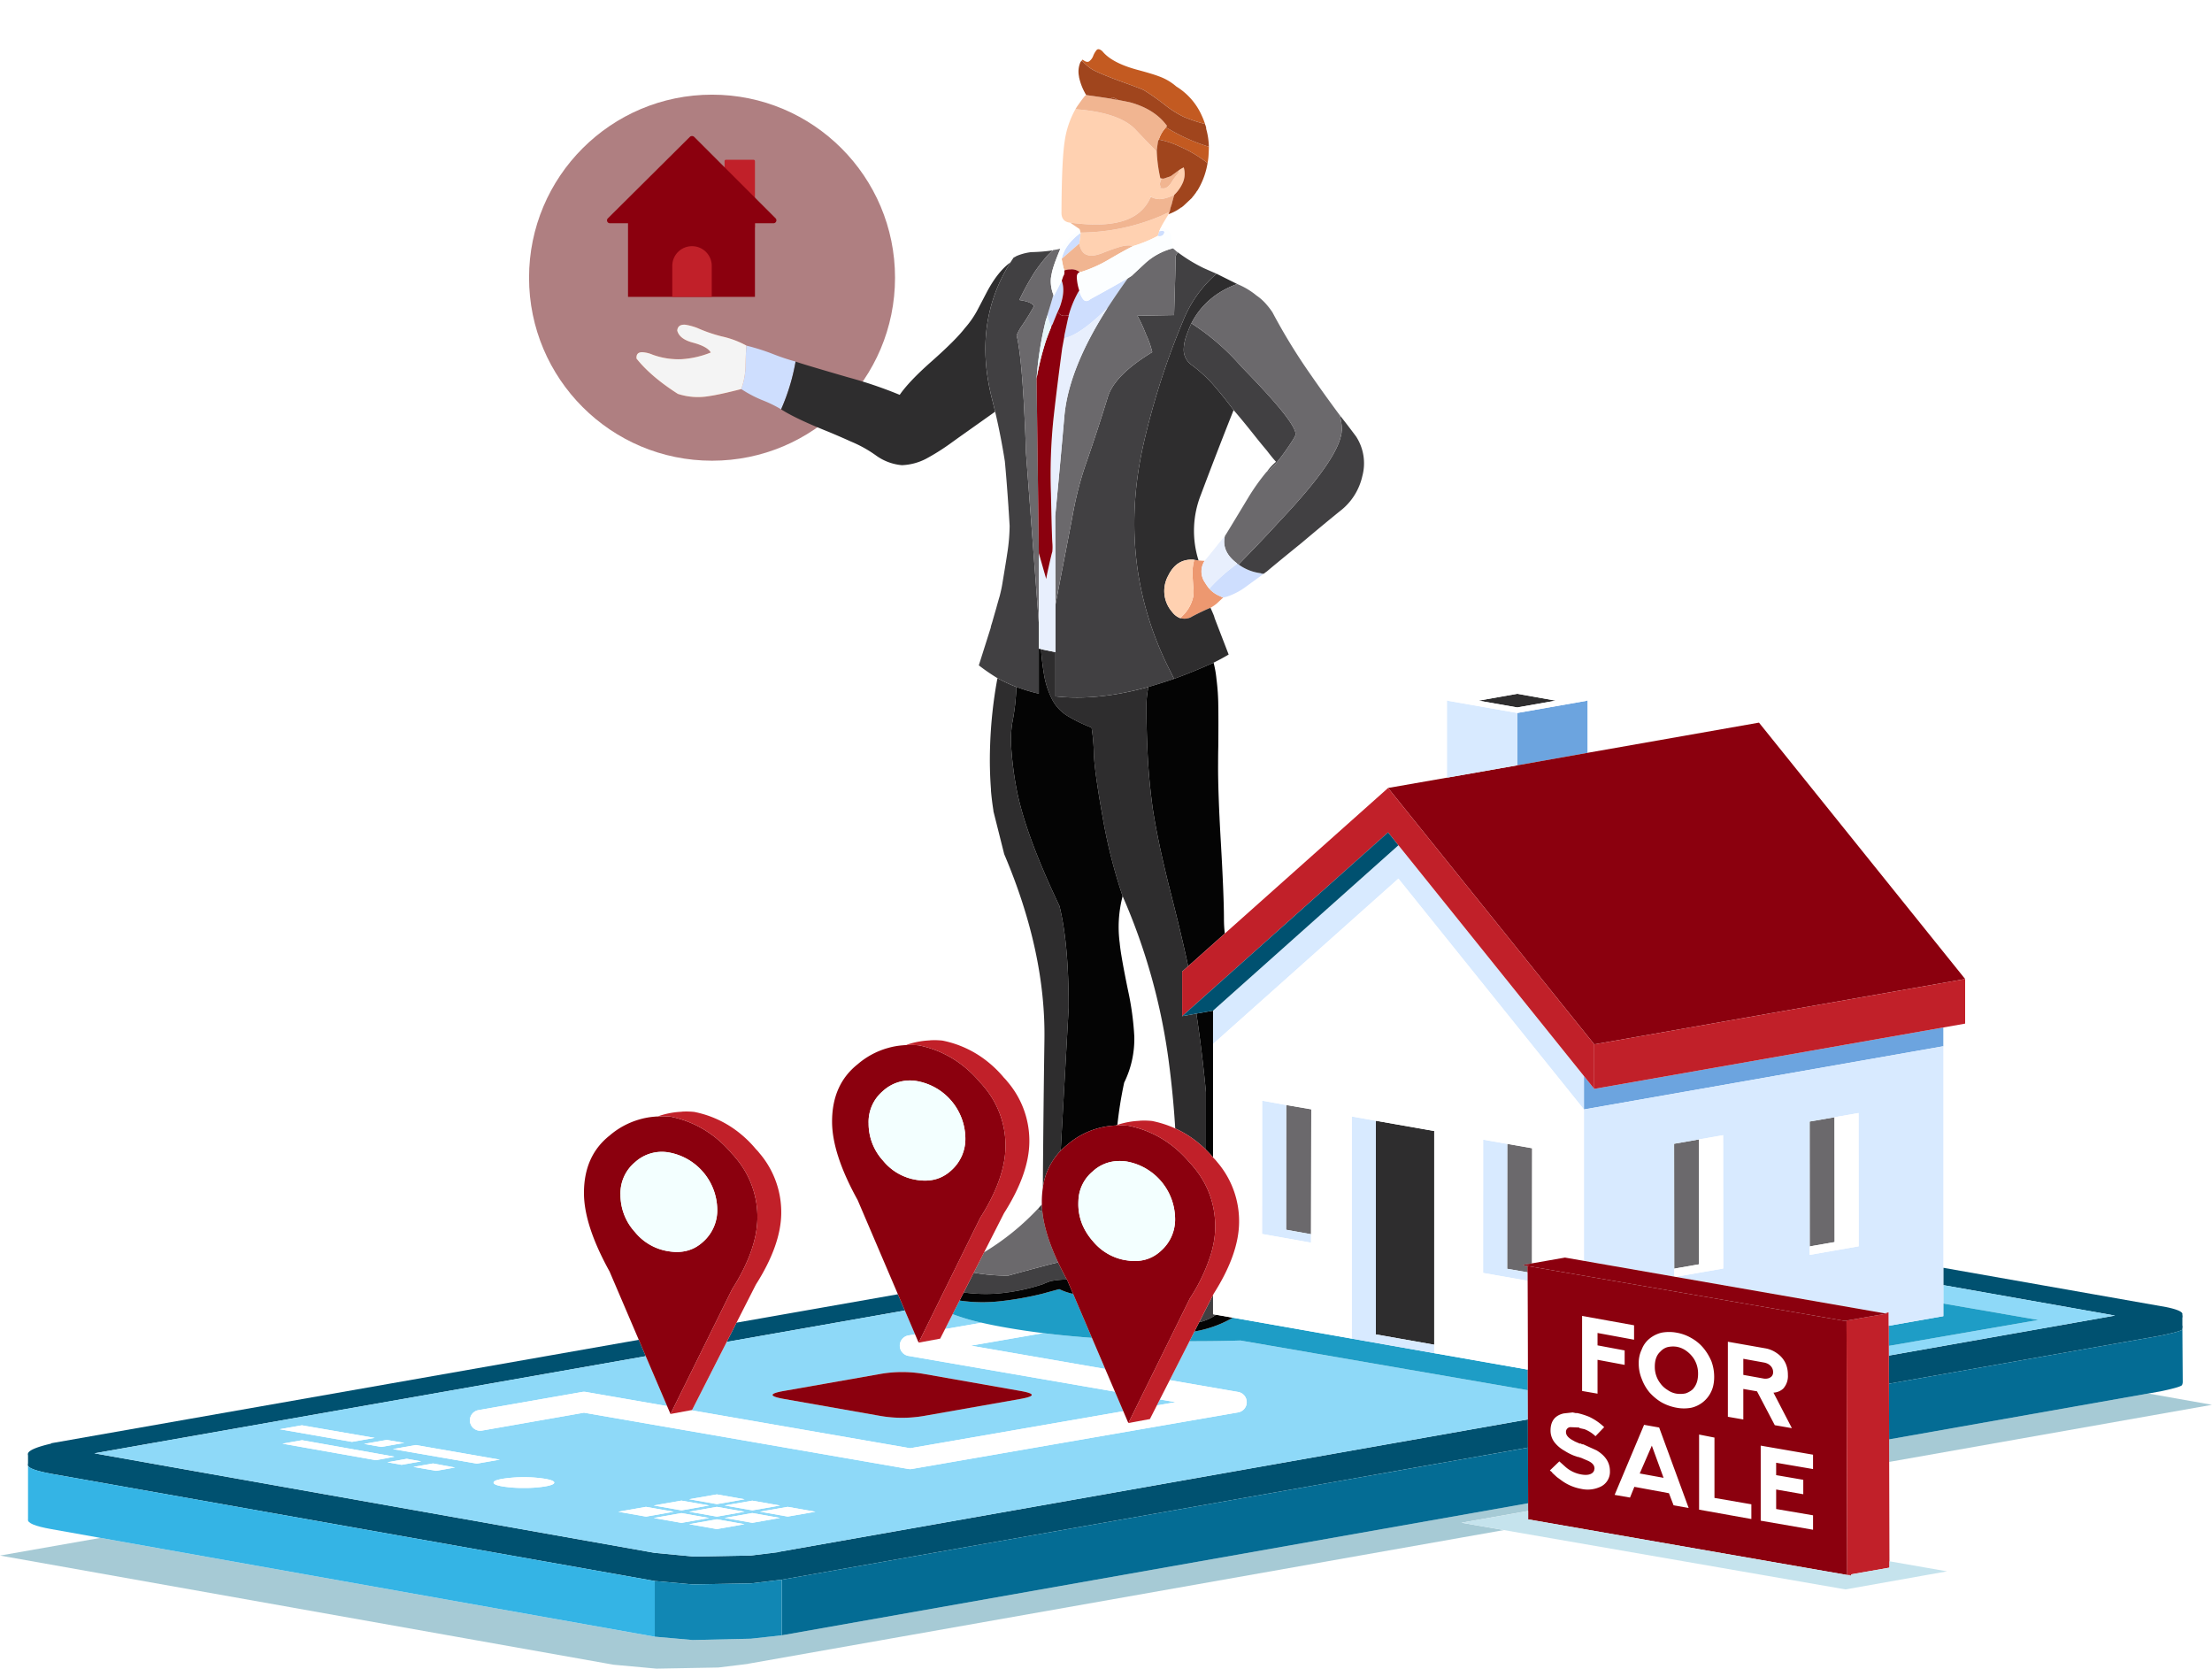
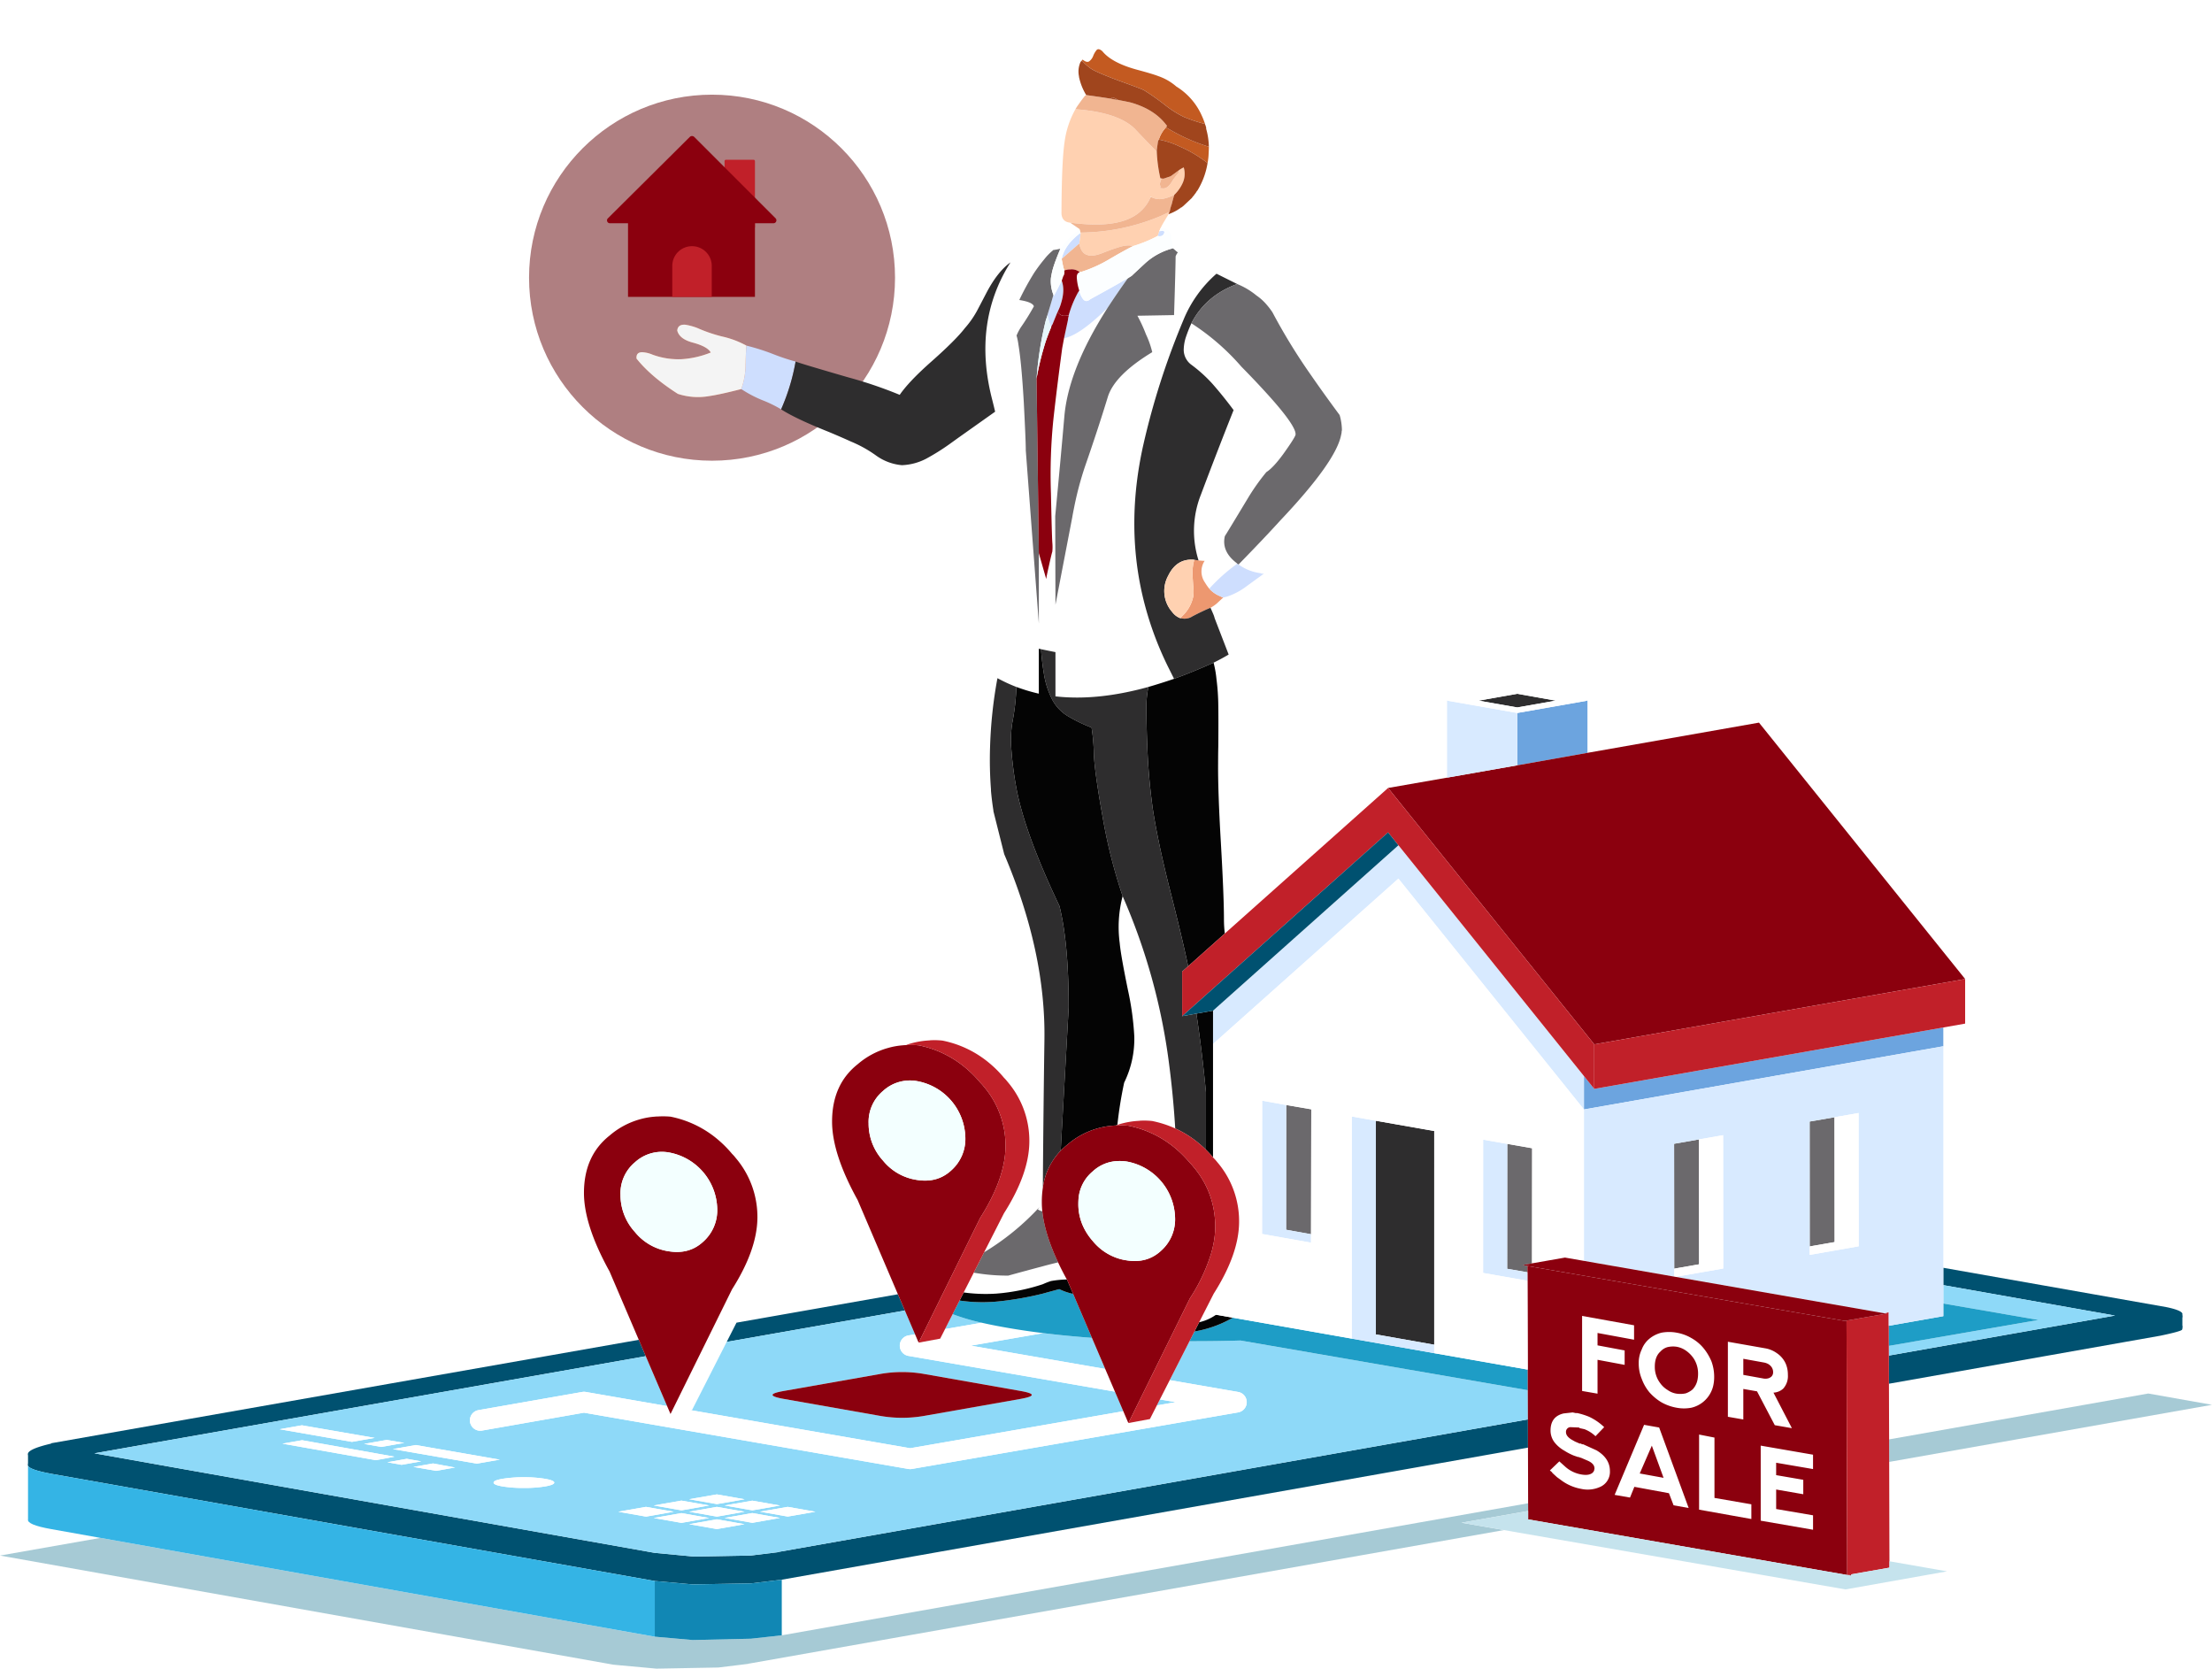
<svg xmlns="http://www.w3.org/2000/svg" width="876.384" height="661" viewBox="0 0 876.384 661">
  <defs>
    <filter id="Ellipse_27" x="172.107" y="0" width="220" height="220" filterUnits="userSpaceOnUse">
      <feOffset dx="7" dy="7" input="SourceAlpha" />
      <feGaussianBlur stdDeviation="12.5" result="blur" />
      <feFlood flood-color="#191717" flood-opacity="0.102" />
      <feComposite operator="in" in2="blur" />
      <feComposite in="SourceGraphic" />
    </filter>
  </defs>
  <g id="Group_2286" data-name="Group 2286" transform="translate(-880.393 -882.5)">
    <g transform="matrix(1, 0, 0, 1, 880.39, 882.5)" filter="url(#Ellipse_27)">
      <circle id="Ellipse_27-2" data-name="Ellipse 27" cx="72.5" cy="72.5" r="72.5" transform="translate(202.61 30.5)" fill="#af7f81" />
    </g>
    <g id="Group_1729" data-name="Group 1729" transform="translate(287.9 682.17)">
      <g id="Group_904" data-name="Group 904" transform="translate(832.984 254.219)">
        <g id="Group_897" data-name="Group 897" transform="translate(46.573 9.403)">
          <g id="Group_896" data-name="Group 896">
            <path id="Path_291" data-name="Path 291" d="M746.244,214.835H734.2v-26.2a.56.56,0,0,1,.634-.634H745.61a.56.56,0,0,1,.634.634v26.2Z" transform="translate(-734.2 -188)" fill="#c12029" />
          </g>
        </g>
        <g id="Group_899" data-name="Group 899">
          <g id="Group_898" data-name="Group 898">
            <path id="Path_292" data-name="Path 292" d="M745,183.867,712.457,216.2a1.139,1.139,0,0,0,.845,1.9h64.87a1.168,1.168,0,0,0,.845-1.9l-32.329-32.329A1.278,1.278,0,0,0,745,183.867Z" transform="translate(-712.159 -183.55)" fill="#8b000e" />
          </g>
        </g>
        <g id="Group_901" data-name="Group 901" transform="translate(8.327 31.59)">
          <g id="Group_900" data-name="Group 900">
            <rect id="Rectangle_60" data-name="Rectangle 60" width="50.29" height="32.118" fill="#8b000e" />
          </g>
        </g>
        <g id="Group_903" data-name="Group 903" transform="translate(25.865 43.634)">
          <g id="Group_902" data-name="Group 902">
            <path id="Path_293" data-name="Path 293" d="M740.036,224.274H724.4V212.018a7.8,7.8,0,0,1,7.818-7.818h0a7.8,7.8,0,0,1,7.818,7.818Z" transform="translate(-724.4 -204.2)" fill="#c12029" />
          </g>
        </g>
      </g>
    </g>
    <g id="Group_1730" data-name="Group 1730" transform="translate(465.794 572.327)">
      <g id="Group_1421" data-name="Group 1421" transform="translate(414.599 329.673)">
        <path id="Path_2107" data-name="Path 2107" d="M1163.058,1341.175l102.683-18.17,25.242,4.475-127.9,22.622ZM454.375,1380.2l219.64,39.139,14.994,1.323,23.117-.52,12.208-1.346,295.7-52.316.012,3.058-26.423,4.652,16.812,2.916-298.992,52.881a.909.909,0,0,0-.449.118l-11.76,1.44-24.534.449-17.026-1.559L414.6,1387.2Z" transform="translate(-414.599 -790.492)" fill="#a6cad5" fill-rule="evenodd" />
        <path id="Path_2108" data-name="Path 2108" d="M1172.505,1264.879l89.613-15.845-68.031-12.055v-6.871l88.479,15.6q5.716,1.2,6.234,2.527v.543a2.476,2.476,0,0,1,0,1.181v2.928a2.577,2.577,0,0,1,0,1.2v.13a1.108,1.108,0,0,1-.118.39q-.284.66-8.5,2.385l-107.642,19.044Zm-142.979,36.471-295.639,52.315-12.208,1.464-23.117.4-14.994-1.346L444.412,1311.7q-8.5-1.582-9.162-3.188a1.816,1.816,0,0,1,0-.921v-3.188a1.391,1.391,0,0,1,0-.8q.661-1.866,9.162-3.85v-.141l232.828-40.969,2.762,6.482-218.447,38.478,222.013,39.434,15.537,1.464,22.433-.4,10.767-1.323a.943.943,0,0,1,.4-.141l296.8-52.469Zm-246.866-54.311-70.592,12.433,3.884-7.627,63.945-11.251Z" transform="translate(-424.152 -747.396)" fill="#005170" fill-rule="evenodd" />
        <path id="Path_2109" data-name="Path 2109" d="M1216.9,1242.926l68.031,12.055-89.613,15.845-.012-3.838,59.281-10.26-37.687-6.517Zm-514.086,28.147,8.454,19.752-32.209-5.584a4.083,4.083,0,0,0-1.416,0l-41.111,7.2a4.111,4.111,0,0,0,1.416,8.1l40.4-7.084,128.5,22.291a4.039,4.039,0,0,0,1.4,0L937.5,1293.341a4.11,4.11,0,0,0,0-8.1l-27.1-4.687,7.839-15.419h1.2q9.832,0,19.009-.271l113.816,19.681.048,11.571-296.8,52.469a.944.944,0,0,0-.4.142l-10.767,1.323-22.433.4-15.537-1.463L484.37,1309.552ZM906.506,1288.2l6.233,1.086-7.438,1.288Zm-320.079,16.813,9-1.582-28.855-4.982-8.808,1.558Zm9.445,7.25q4.2-.733,7.391-1.393l-36.624-6.517-7.768,1.369Zm4.581.827,5.62,1.015,7.768-1.37-5.714-1.015Zm-2.409-6.069,9.091-1.606-6.919-1.181-9,1.582Zm237.881-49.21-14.534,2.515,3-5.9A83.113,83.113,0,0,0,835.925,1257.814Zm56.094,35.066-84.441,14.652-86.862-15.065.449-.083,13.72-26.966,70.592-12.433,4.026,9.41-2.633.461a4.11,4.11,0,0,0,0,8.1l81.832,14.168Zm-229.038,29.776q3.542-.614,3.589-1.511-.047-.874-3.589-1.488a51.23,51.23,0,0,0-8.43-.638,52.351,52.351,0,0,0-8.548.638q-3.519.614-3.471,1.488-.048.9,3.471,1.511a50.912,50.912,0,0,0,8.548.614A49.8,49.8,0,0,0,662.981,1322.656Zm-27.084-9.02,9.091-1.582-33.271-5.785-9.091,1.605Zm-8.643,1.535-8.713-1.606-7.769,1.37,9,1.558Zm130.227-27.18,38.065,6.706a50.679,50.679,0,0,0,17.71,0l38.065-6.706q8.855-1.582,0-3.14l-38.065-6.707a49.968,49.968,0,0,0-17.71,0l-38.065,6.707Q748.626,1286.409,757.482,1287.992Zm-26.494,37.83-10.98,1.912,11,1.936,10.98-1.912Zm14.05,2.479-10.98,1.912,10.98,1.936,10.98-1.912Zm-39.056,1.912,11,1.936,10.957-1.936-11-1.936Zm10.98,6.895,10.957-1.936-10.981-1.936-10.956,1.936Zm-14.027-2.479,10.957-1.936-11-1.936-10.957,1.936Zm42.079-1.416-10.957,1.936,10.98,1.936,10.957-1.936Zm14.05,1.393,10.981-1.912-10.981-1.936-10.98,1.913Zm-28.1,1.087-10.957,1.936,10.98,1.936,10.957-1.936Zm11-3-10.98-1.936-10.957,1.936,10.98,1.936Zm142.885-56.566-53.225-9.221,28.656-4.97q9.17,1.139,19.3,1.877Z" transform="translate(-446.967 -753.343)" fill="#8ed9f8" fill-rule="evenodd" />
-         <path id="Path_2110" data-name="Path 2110" d="M1533.776,1300.772l-102.683,18.17-.071-22.043,107.642-19.044q8.217-1.725,8.5-2.385a1.108,1.108,0,0,0,.118-.39l.141,20.98a3.041,3.041,0,0,1-.259,1.323q-.284.8-8.5,2.527ZM992.37,1374.529l295.639-52.315.059,22.031-295.7,52.316Z" transform="translate(-682.634 -768.26)" fill="#046c94" fill-rule="evenodd" />
        <path id="Path_2111" data-name="Path 2111" d="M683.6,1444.091l-219.64-39.139-19.516-3.484q-9.681-1.723-9.162-3.849v-21.252q.661,1.606,9.162,3.188l239.156,42.48Z" transform="translate(-424.18 -815.248)" fill="#34b4e5" fill-rule="evenodd" />
        <path id="Path_2112" data-name="Path 2112" d="M948.825,1460.587v22.031l-12.208,1.346-23.118.519-14.994-1.323v-22.055l14.994,1.347,23.118-.4Z" transform="translate(-639.089 -854.318)" fill="#1187b4" fill-rule="evenodd" />
        <path id="Path_2113" data-name="Path 2113" d="M784.225,1303.021l86.862,15.065,84.441-14.652,2,4.675,8.548-1.582,2.739-5.4,7.438-1.288-6.233-1.086,3.9-7.651,27.1,4.688a4.11,4.11,0,0,1,0,8.1L871.771,1326.3a4.039,4.039,0,0,1-1.4,0l-128.5-22.291-40.4,7.084a4.111,4.111,0,0,1-1.416-8.1l41.111-7.2a4.082,4.082,0,0,1,1.416,0l32.209,5.584,1.346,3.141Zm342.311,12.94a7.652,7.652,0,0,1-1.735-4.876q0-5.573,5.195-6.777l3.589-.4,1.181.26h.661a29.023,29.023,0,0,1,4.652,1.464,22.04,22.04,0,0,1,5.975,4.109l-3.448,3.59c-.062-.062-.124-.121-.189-.177a12.909,12.909,0,0,0-4.2-2.609l-1.842-.4-.284-.259-3.448-.142a1.84,1.84,0,0,0-1.724,2.007q0,1.626,2.373,3.023c.1.054.194.109.3.165l.922.519,1.865.8h.519l.141.142.26.118h.4l5.313,2.409q5.313,3.165,5.313,8.217a6.5,6.5,0,0,1-4.133,6.376,11.849,11.849,0,0,1-7.3.662,18.738,18.738,0,0,1-8.1-3.589l-1.464-1.063-1.724-1.582-.4-.543h-.118q-.142-.26-.283-.26l-.259-.259,3.731-3.59,2.527,2.267a12.817,12.817,0,0,0,6.092,2.905q2.928.543,4.392-.52a2.6,2.6,0,0,0,.8-1.062v-.26l.119-.283v-.26q0-1.865-2.645-3.046l-2.786-1.2a.977.977,0,0,1-.685-.26h-.377l-1.606-.543a22.468,22.468,0,0,1-3.849-1.984A13.091,13.091,0,0,1,1126.535,1315.961Zm84.595-31.181a5.673,5.673,0,0,0-1.865-.661l-8.1-1.463v6.375l8.1,1.464a4.419,4.419,0,0,0,1.865-.118,3.2,3.2,0,0,0,1.18-.685,1.213,1.213,0,0,0,.095-.106,2.337,2.337,0,0,0,.567-1.617,3.463,3.463,0,0,0-.863-2.35A4.662,4.662,0,0,0,1211.13,1284.78Zm-1.062-6.234a11.136,11.136,0,0,1,4.369,1.865,9.889,9.889,0,0,1,3.542,4.191,10.773,10.773,0,0,1,.838,3.849c.008.191.011.383.011.579a7.392,7.392,0,0,1-1.865,5.455,6.149,6.149,0,0,1-3.849,1.581l7.3,14.074-6.778-1.18-7.037-13.412-5.431-.945v12.09l-6.116-1.063V1275.9Zm-41.7,13.932a7.755,7.755,0,0,0,.5.614,9.9,9.9,0,0,0,2.291,1.913,8.34,8.34,0,0,0,2.976,1.346,6.236,6.236,0,0,0,.613.118,10.279,10.279,0,0,0,3.59-.118,8.308,8.308,0,0,0,2.184-1.121q.314-.231.6-.485a7.769,7.769,0,0,0,1.96-4.109,11.622,11.622,0,0,0,.166-2.007,10.9,10.9,0,0,0-1.37-5.49,9.862,9.862,0,0,0-.755-1.146,11.68,11.68,0,0,0-2.786-2.644,9.221,9.221,0,0,0-3.59-1.465,9.786,9.786,0,0,0-3.589.142,5.881,5.881,0,0,0-2.786,1.724q-2.268,1.984-2.267,5.974v.2A10.63,10.63,0,0,0,1168.367,1292.478Zm-4.393-17.781a12.158,12.158,0,0,1,4.794-2.385,16.53,16.53,0,0,1,5.974,0,17.48,17.48,0,0,1,5.832,2.125,17.017,17.017,0,0,1,4.794,3.967,20.711,20.711,0,0,1,2.432,3.695q.411.786.756,1.618a17.779,17.779,0,0,1,1.063,5.786v.33a15.3,15.3,0,0,1-.46,3.873,11.711,11.711,0,0,1-.6,1.7,11.558,11.558,0,0,1-7.982,6.635,15.8,15.8,0,0,1-5.832,0,19.038,19.038,0,0,1-5.974-2.125,19.711,19.711,0,0,1-2.9-2.1,20.523,20.523,0,0,1-1.89-1.865,18.4,18.4,0,0,1-1.3-1.783,17.978,17.978,0,0,1-1.747-3.531,15.908,15.908,0,0,1-1.016-3.624,16.362,16.362,0,0,1-.189-2.492,12.207,12.207,0,0,1,1.2-5.572A10.06,10.06,0,0,1,1163.974,1274.7Zm-20.567-2.267v4.912l10.744,2.008v5.714l-10.744-2.007v13.412l-6.116-1.062v-29.729l20.591,3.707v5.715Zm64.653,74.359v-29.729l20.733,3.589v5.691l-14.616-2.5v4.912l10.744,1.842v5.714l-10.744-1.866v7.722l14.616,2.5v5.714Zm-47.935-18.7,9.445,1.724-4.652-12.751Zm29.611,9.681,14.616,2.527v5.832l-20.709-3.707v-29.752l6.093,1.2Zm-16.2,2.928-1.842-4.793-13.7-2.526-1.724,4.251-6.092-1.063,11.665-27.746,5.974,1.063,11.689,31.878Zm-511.985-23.117-6.824-1.2,9-1.581,6.919,1.181Zm2.409,6.069,7.675-1.37,5.714,1.015-7.768,1.37Zm-4.581-.827-37-6.541,7.768-1.369,36.624,6.517Q663.585,1322.089,659.381,1322.821Zm-9.445-7.25-28.667-5.006,8.808-1.558,28.855,4.982Zm223.075-42.622,1.417,3.306,8.548-1.582,1.925-3.79,14.534-2.515q4.634,1.067,10.343,2.054,6.7,1.164,14.015,2.067l-28.656,4.97,53.225,9.221,3.849,9-81.832-14.168a4.11,4.11,0,0,1,0-8.1ZM726.49,1333.211a49.8,49.8,0,0,1-8.43.614,50.914,50.914,0,0,1-8.548-.614q-3.519-.614-3.471-1.511-.048-.874,3.471-1.488a52.324,52.324,0,0,1,8.548-.638,51.2,51.2,0,0,1,8.43.638q3.542.614,3.589,1.488Q730.033,1332.6,726.49,1333.211Zm-35.727-7.485-7.485,1.322-9-1.558,7.769-1.37Zm8.643-1.535-33.271-5.761,9.091-1.606,33.271,5.785Zm109.141,14.665,10.98,1.936-10.98,1.912-10.98-1.936Zm-14.05-2.479,11,1.936-10.98,1.912-11-1.936Zm-14.026,11.286-10.98-1.936,10.956-1.936,10.981,1.936Zm-10.98-6.895,10.956-1.936,11,1.936-10.957,1.936Zm-3.047,4.415-11-1.936,10.957-1.936,11,1.936Zm39.033-1.936-10.957,1.936-10.98-1.936,10.957-1.936Zm-11,3,10.98,1.936-10.957,1.936-10.98-1.936Zm28.1-1.087-10.98-1.936,10.98-1.913,10.981,1.936Zm-14.05-1.393,10.98,1.936-10.957,1.936-10.98-1.936Z" transform="translate(-510.476 -763.897)" fill="#fff" fill-rule="evenodd" />
        <path id="Path_2114" data-name="Path 2114" d="M989.992,1317.785q-8.855-1.582,0-3.14l38.065-6.706a49.963,49.963,0,0,1,17.71,0l38.065,6.706q8.855,1.557,0,3.14l-38.065,6.707a50.685,50.685,0,0,1-17.71,0Z" transform="translate(-679.477 -783.136)" fill="#8b000e" fill-rule="evenodd" />
        <path id="Path_2115" data-name="Path 2115" d="M1511.144,1251.59l37.687,6.517-59.281,10.26-.024-7.957,21.618-3.814Zm-296.7,11.074a45.517,45.517,0,0,0,15.219-5.466l47.121,8.3,32.657,5.762,37.049,6.517.024,8.147L1232.7,1266.242q-9.177.271-19.009.271h-1.2Zm-84.276-3.471a83.093,83.093,0,0,1-11.535-3.389l2.751-5.4a62.614,62.614,0,0,0,15.985.284,127.132,127.132,0,0,0,17-3.023q3.212-.9,6.517-1.771a24.756,24.756,0,0,0,5.5,1.89l7.438,17.4q-10.134-.739-19.3-1.877-7.315-.9-14.015-2.067Q1134.8,1260.261,1130.167,1259.193Z" transform="translate(-741.209 -754.722)" fill="#1e9dc6" fill-rule="evenodd" />
        <path id="Path_2116" data-name="Path 2116" d="M1110.091,582.874a7.644,7.644,0,0,0,.165,8.642,18.033,18.033,0,0,0,1.7,2.409,11.763,11.763,0,0,0,3.99,2.834,9.263,9.263,0,0,0,1.511.637q-2.03,1.866-2.479,2.314a16.154,16.154,0,0,1-2.573,1.771q-1.157.449-2.314.992-2.5,1.156-5.172,2.573a.084.084,0,0,0-.094.095,5.89,5.89,0,0,1-3.92.519,1.282,1.282,0,0,1-.449-.071q.732-.8,1.535-1.606a14.746,14.746,0,0,0,3.636-7.225q.1-.968.095-2.031-.354-4.534-.449-6.777a20,20,0,0,1,.709-5.5q.9.166,1.7.259Q1109.453,582.874,1110.091,582.874ZM928.527,497.606q-.236,2.858-.354,8.737a28.788,28.788,0,0,1-1.676,8.477q-8.359,2.149-12.562,2.762a25.662,25.662,0,0,1-12.539-.85q-10.65-6.8-16.388-13.979-.236-2.526,2.267-2.527a11.944,11.944,0,0,1,4.061.968,29.809,29.809,0,0,0,11.594,1.795,37.015,37.015,0,0,0,11.5-2.645q-1.322-2.385-7.178-3.943-5.266-1.417-6.116-4.77.26-2.527,3.235-2.291a24.034,24.034,0,0,1,4.793,1.323,59.119,59.119,0,0,0,9.8,3.353A36.39,36.39,0,0,1,928.527,497.606Zm160.453-58.821a.557.557,0,0,0-.354.165,1.3,1.3,0,0,0,.094-.354A.287.287,0,0,1,1088.98,438.786Z" transform="translate(-632.818 -380.204)" fill="#ed9870" fill-rule="evenodd" />
        <path id="Path_2117" data-name="Path 2117" d="M1153.378,609.119a9.258,9.258,0,0,1-1.511-.637,11.763,11.763,0,0,1-3.99-2.834,2.634,2.634,0,0,1,.354-.449,69.872,69.872,0,0,1,10.154-9.067,3.32,3.32,0,0,1,.519-.449,4.294,4.294,0,0,0,.544.354,19.069,19.069,0,0,0,8.9,3.471c.048,0,.1.055.165.165h.992q-2.5,1.795-7.745,5.62a27.418,27.418,0,0,1-6.069,3.188A13.5,13.5,0,0,1,1153.378,609.119ZM983.953,515.657a81.5,81.5,0,0,1-5.738,18.914,49.97,49.97,0,0,0-7.651-3.707,48.3,48.3,0,0,1-8.147-4.321,28.788,28.788,0,0,0,1.676-8.477q.119-5.88.354-8.737a85.775,85.775,0,0,1,10.886,3.471A85.3,85.3,0,0,0,983.953,515.657ZM1127.4,465.9l.614-1.866h.094q1.512-.378,1.866.071v.095a.083.083,0,0,1,.094.094,1.506,1.506,0,0,1-.094.519Q1129.363,466.353,1127.4,465.9Zm-37.025,40.143v-.284a1.971,1.971,0,0,0,.071-.519l1.511-7.037a1.494,1.494,0,0,0,.189-.708v-.189a42.017,42.017,0,0,1,3.376-8.454,9.267,9.267,0,0,1,.8-1.322,9.1,9.1,0,0,0,1.511,3.376q1.157,1.511,2.952,0,9.965-5.431,15.4-8.642a3.241,3.241,0,0,1-.638.449q-4.344,6.045-8.1,11.83a1.765,1.765,0,0,0-.354.283q-10.673,10.414-16.718,11.57Zm5.951-37.12q-2.408,2.055-6.942,6.045,1.157-5.6,7.485-10.319Q1096.777,465.975,1096.328,468.927Zm-8.548,26.966q-.874,2.125-2.031,4.982a5.224,5.224,0,0,0-.378.614,5.335,5.335,0,0,1-.166.543,38.6,38.6,0,0,1-1.511-4.722q1.511-4.887,2.408-8.1c.048.126.1.276.166.449q1.062-1.961,3.117-6.045,1.346,3.73-.26,8.9A16.758,16.758,0,0,1,1087.781,495.893Z" transform="translate(-668.739 -391.927)" fill="#cedefe" fill-rule="evenodd" />
        <path id="Path_2118" data-name="Path 2118" d="M1163.223,645.745q-8.1,3.66-15.656,6.4l-2.219-4.439A130.584,130.584,0,0,1,1135.1,619.3q-6.682-28.643.26-59.719a297.634,297.634,0,0,1,15.844-49.4,48.764,48.764,0,0,1,13.177-18.513l8.194,4.085q-12.467,4.558-18.158,15.585a55.372,55.372,0,0,0-2.125,5.336,17.027,17.027,0,0,0-.9,5.266,7.4,7.4,0,0,0,3.022,5.785,57.058,57.058,0,0,1,8.359,7.557q4.369,4.982,8.383,10.413-6.587,16.553-13.011,33.649a38.8,38.8,0,0,0-.873,25.9q-.8-.094-1.7-.259-6.943-.638-10.319,6.3a12.581,12.581,0,0,0,1.606,14.428,7.014,7.014,0,0,0,3.188,2.409,1.282,1.282,0,0,0,.449.071,5.891,5.891,0,0,0,3.92-.519.084.084,0,0,1,.094-.095q2.669-1.417,5.172-2.573,1.156-.544,2.314-.992.708,1.511,1.322,3.023.189.543.354,1.157l5.526,14.333Q1165.986,644.422,1163.223,645.745Zm-85.622,6.14a61.359,61.359,0,0,0,7.485,3.471,85.674,85.674,0,0,1-1.606,14.167,42.33,42.33,0,0,0-.448,9.517,137.8,137.8,0,0,0,2.054,16.365q3.283,17.733,17.072,46.73,3.66,14.687,3.66,40.167l-3.165,56.765a26.182,26.182,0,0,0-7.072,14.641q.2-29.173.626-58.609.519-34.805-15.939-73.508l-4.274-17v-.284q-.614-3.826-.968-7.816v-.544a153.952,153.952,0,0,1-.354-16.907,178.52,178.52,0,0,1,2.834-26.707A1.35,1.35,0,0,0,1077.6,651.884Zm5.148-164.7q-15.082,23.865-7.273,54.24.623,2.441,1.2,4.9-4.087,2.894-14.711,10.425-1.795,1.3-3.471,2.5a87.747,87.747,0,0,1-9.209,5.738,22.616,22.616,0,0,1-9.563,2.527,20.577,20.577,0,0,1-10.413-3.967,49.155,49.155,0,0,0-9.682-5.36q-3.943-1.795-8.855-3.849-13.152-5.242-18.891-8.949a81.492,81.492,0,0,0,5.738-18.914q2.621.968,20.8,6.234a170.1,170.1,0,0,1,20.449,6.942q3.707-5.384,12.68-13.294,9.564-8.477,13.153-13.152a37.34,37.34,0,0,0,4.793-6.824q1.323-2.5,3.943-7.533Q1077.778,490.724,1082.749,487.181Zm185.483,173.606,15.325-2.716,15.254,2.716-15.254,2.692ZM1150.779,785.772l5.632-1q2.225,14.67,3.79,31.087v22.823q-1.254-1.233-2.62-2.373a41.122,41.122,0,0,0-9.552-6.045q-.795-13.125-2.515-26.163a241.425,241.425,0,0,0-18.324-65.858,209.794,209.794,0,0,1-8.028-31.972q-3.118-17.426-3.377-24.463a74.766,74.766,0,0,0-.9-10.343,58.368,58.368,0,0,1-9.067-4.345,16.654,16.654,0,0,1-6.848-7.391,34.261,34.261,0,0,1-3.023-9.894q-.8-4.982-1.086-9.422l5.714,1.157v17.521q16.553,1.889,36.837-3.731a36.843,36.843,0,0,0-.8,7.131q0,8.618.354,16.553a242.77,242.77,0,0,0,2.149,24.463q1.865,12.3,6.3,30.178,5.551,21.725,7.721,32.327l-2.361,2.1Zm99.861,130.156-23.118-4.084V827.213l23.118,4.061Z" transform="translate(-682.409 -402.743)" fill="#2e2d2e" fill-rule="evenodd" />
        <path id="Path_2119" data-name="Path 2119" d="M1262.529,359.3a63.373,63.373,0,0,1-8.453-2.834,40.389,40.389,0,0,1-7.2-4.534,95.721,95.721,0,0,0-8.453-5.974q-.9-.544-10.06-3.826-9-3.377-10.956-4.722a21.465,21.465,0,0,1-3.66-3.212,2.632,2.632,0,0,1-.519.449q.449-.449.8-.874,1.605,1.323,2.574.709a4.736,4.736,0,0,0,1.605-2.149,8.305,8.305,0,0,1,1.417-2.409q.8-.708,2.22.544,3.825,4.723,14.333,7.485,5.62,1.511,7.934,2.409a21.422,21.422,0,0,1,7.037,4.085,25.8,25.8,0,0,1,10.06,11.476A31.118,31.118,0,0,1,1262.529,359.3Zm1.511,9q0,1.251-.094,2.668a23.648,23.648,0,0,1-.425,3.826q-.189-.166-.543-.449a51.364,51.364,0,0,0-10.508-6.14,34.738,34.738,0,0,0-8.265-2.739,12.864,12.864,0,0,1,2.834-4.817q1.157.614,2.219,1.252A73.209,73.209,0,0,0,1264.04,368.3Z" transform="translate(-785.091 -329.673)" fill="#c35a21" fill-rule="evenodd" />
        <path id="Path_2120" data-name="Path 2120" d="M1206.115,427.247q.449-2.951.543-4.274l-.094-.094a82.793,82.793,0,0,0,32.232-6.753q1.583-.733,3.022-1.44a4.9,4.9,0,0,0-.283.9q-.614.969-1.677,2.763a24.628,24.628,0,0,0-1.511,2.763l-.543,1.251-.614,1.866a53.775,53.775,0,0,1-9.7,3.991q-2.408-.708-6.234.637-2.149.614-6.4,2.314-3.66,1.322-5.431.614Q1206.919,431.167,1206.115,427.247Zm28.218-18.253q-3.566,8.005-13.625,9.965-6.943,1.44-18.159,0-3.636-.355-3.471-4.345.094-20.308,1.251-27.793a36.015,36.015,0,0,1,4.274-12.8,5.944,5.944,0,0,1,.968.071q16.222,1.346,22.622,7.745,4.014,4.274,7.3,7.58a17.747,17.747,0,0,1,1.346,1.511,58.756,58.756,0,0,0,1.417,10.414,4.237,4.237,0,0,0,1.146.165h-.7q-.354.9-.708,2.149l.354,1.157q-.9.543,1.157.543,1.606,0,3.117-2.314a25.147,25.147,0,0,1,2.928-3.919v-.9a10.708,10.708,0,0,1,1.96-1.157,8.858,8.858,0,0,1-.354,6.045,15.244,15.244,0,0,1-3.377,4.817,18.867,18.867,0,0,1-4.629,1.606,7.055,7.055,0,0,1-4.463-.708.287.287,0,0,0-.26-.189A1.3,1.3,0,0,1,1234.333,408.994Zm11.83,166.64a7.014,7.014,0,0,1-3.187-2.409,12.581,12.581,0,0,1-1.606-14.428q3.377-6.942,10.319-6.3a20,20,0,0,0-.709,5.5q.1,2.243.449,6.777,0,1.062-.095,2.031a14.746,14.746,0,0,1-3.636,7.225Q1246.9,574.831,1246.163,575.634Z" transform="translate(-778.525 -350.248)" fill="#ffd1b1" fill-rule="evenodd" />
-         <path id="Path_2121" data-name="Path 2121" d="M1210.158,648.016q-5.266,1.795-10.154,3.212-20.283,5.619-36.837,3.731V618.665l6.659-34.641q.283-1.677.637-3.376a130.3,130.3,0,0,1,4.439-16.837q5.077-14.593,9-27.414,2.668-8.714,17.615-17.781a35.806,35.806,0,0,0-2.479-7.037,59.563,59.563,0,0,0-3.4-7.391l14.522-.26q.614-19.505.614-23.236a5.353,5.353,0,0,1,.9-1.606,63.247,63.247,0,0,0,10.225,6.234q2.761,1.228,5.076,2.22a48.765,48.765,0,0,0-13.177,18.513,297.646,297.646,0,0,0-15.844,49.4q-6.942,31.076-.26,59.719a130.579,130.579,0,0,0,10.248,28.407Zm35.609-41.654h-.992c-.063-.11-.117-.165-.165-.165a19.07,19.07,0,0,1-8.9-3.471q10.508-10.768,16.458-17.356,22.268-23.5,24.2-34.1a5.25,5.25,0,0,0,.189-1.346,1.3,1.3,0,0,0,.094-.425v-.284a22.035,22.035,0,0,0-.9-5.691q3.118,3.92,6.494,8.454a19.494,19.494,0,0,1,2.5,15.75,24.026,24.026,0,0,1-8.807,13.814q-6.069,4.888-15.136,12.539-10.861,8.808-13.884,11.405A9.749,9.749,0,0,0,1245.767,606.362ZM1164.218,879.19q1.542,3.285,3.459,6.777a39.128,39.128,0,0,0-6.3.614,30.038,30.038,0,0,0-3.211,1.251,77.592,77.592,0,0,1-18.513,3.731,64.685,64.685,0,0,1-12.846-.46l3.991-7.84a75.613,75.613,0,0,0,13.672,1.168q6.753-1.865,13.79-3.731Q1161.394,879.849,1164.218,879.19Zm-6.257-20.2a.514.514,0,0,1-.059-.012,6.048,6.048,0,0,1-1.771-.8,2.6,2.6,0,0,0,.614-.8l1.027-1.11Q1157.812,857.6,1157.961,858.989Zm-10.284-207.762a61.342,61.342,0,0,1-7.485-3.471,79.066,79.066,0,0,1-7.391-5.077l4.817-15.207h-.095l.614-1.96q.543-1.96,1.512-5.265.9-3.282,1.441-5.077.708-2.834.968-4.439,1.795-10.767,1.96-12.114a74.375,74.375,0,0,0,.992-11.216l-.377-6.045a10.149,10.149,0,0,1-.071-1.157q-.708-10.508-1.441-18.325-1.565-9.955-3.849-19.681-.581-2.459-1.2-4.9-7.809-30.374,7.273-54.24.609-.964,1.252-1.913a7.961,7.961,0,0,0,.9-.449l.095-.094a21.333,21.333,0,0,1,5.951-1.606,68.016,68.016,0,0,0,8.642-.709,22.205,22.205,0,0,0-3.472,3.566,64.84,64.84,0,0,0-3.919,5.242,105.1,105.1,0,0,0-5.951,10.862q5.242.8,5.785,2.5a95.215,95.215,0,0,1-5.265,8.454,22.344,22.344,0,0,0-1.605,3.117,23.844,23.844,0,0,1,.732,3.541q1.229,7.3,2.125,22.716.8,15.4.8,19.032v.189l5.172,68.62V653.9A69.6,69.6,0,0,1,1147.677,651.228Zm99.058-85.1c.063-.11.126-.165.189-.165a25.942,25.942,0,0,1,3.636-3.92q-1.416-1.511-3.636-4.439-2.055-2.408-4.817-5.88-5.148-6.493-8.359-10.154-4.014-5.431-8.383-10.414a57.059,57.059,0,0,0-8.359-7.557,7.4,7.4,0,0,1-3.022-5.785,17.027,17.027,0,0,1,.9-5.266,55.423,55.423,0,0,1,2.125-5.336,16.667,16.667,0,0,1,1.417.9,92.456,92.456,0,0,1,18.442,16.293q6.3,6.4,11.477,12.185,8.643,9.7,9.8,13.53a4.174,4.174,0,0,1,.166,1.063q0,.992-4.982,7.934Q1249.4,564.449,1246.735,566.125Zm-19.941,333.8a18.811,18.811,0,0,1-6.694,2.975l5.5-10.8v7.615Z" transform="translate(-744.999 -398.615)" fill="#414042" fill-rule="evenodd" />
        <path id="Path_2122" data-name="Path 2122" d="M1166.621,617.97l-.094-35.09q2.219-23.306,3.636-39.694,1.7-18.7,17-42.646,3.755-5.786,8.1-11.83a3.249,3.249,0,0,0,.638-.449,10.937,10.937,0,0,0,.968-.614q.449-.449,5.337-4.983a25.69,25.69,0,0,1,10.957-5.879q.543.449,1.062.9a4.408,4.408,0,0,0,.9.709,5.351,5.351,0,0,0-.9,1.606q0,3.731-.614,23.236l-14.522.26a59.547,59.547,0,0,1,3.4,7.391,35.816,35.816,0,0,1,2.479,7.037q-14.947,9.067-17.615,17.781-3.92,12.821-9,27.414a130.3,130.3,0,0,0-4.439,16.837q-.355,1.7-.637,3.376Zm72.54-15.939a4.3,4.3,0,0,1-.543-.354,3.313,3.313,0,0,0-.519-.448q-5.715-4.535-4.369-10.414.709-1.062,9.351-15.4a84,84,0,0,1,7.107-9.988q2.668-1.677,6.589-7.013,4.982-6.942,4.982-7.934a4.174,4.174,0,0,0-.166-1.062q-1.158-3.825-9.8-13.53-5.172-5.785-11.477-12.185a92.456,92.456,0,0,0-18.442-16.293,16.682,16.682,0,0,0-1.417-.9q5.691-11.028,18.158-15.585a29.379,29.379,0,0,1,7.651,4.557,20.126,20.126,0,0,1,4.109,3.731,27.6,27.6,0,0,1,2.22,2.928,233.678,233.678,0,0,0,15.49,25.2q4.723,6.847,11.122,15.49a22.029,22.029,0,0,1,.9,5.691v.284a1.3,1.3,0,0,1-.094.425,5.25,5.25,0,0,1-.189,1.346q-1.937,10.6-24.2,34.1Q1249.669,591.263,1239.161,602.031ZM1160.2,856.677a2.6,2.6,0,0,1-.614.8,6.049,6.049,0,0,0,1.771.8.511.511,0,0,0,.059.012q.942,8.907,6.257,20.2-2.825.659-5.962,1.511-7.037,1.865-13.79,3.731a75.614,75.614,0,0,1-13.672-1.168l4.109-8.076A99.976,99.976,0,0,0,1160.2,856.677Zm8.359-379.7q-1.937,4.629-2.74,7.2-.354,1.157-.543,1.96-.26,1.251-.449,2.409a14.5,14.5,0,0,0,.992,6.659q-.9,3.212-2.408,8.1a8.606,8.606,0,0,1-.544,1.7,136.655,136.655,0,0,0-3.731,23.4l.9,69.163v27.864l-5.172-68.62v-.189q0-3.635-.8-19.032-.9-15.419-2.125-22.716a23.825,23.825,0,0,0-.732-3.541,22.347,22.347,0,0,1,1.606-3.117,95.217,95.217,0,0,0,5.265-8.454q-.542-1.7-5.785-2.5a105.1,105.1,0,0,1,5.951-10.862,64.875,64.875,0,0,1,3.919-5.242,22.21,22.21,0,0,1,3.472-3.566v-.094q.992-.165,1.606-.259Q1168.037,477.046,1168.557,476.975Zm253.017,352.807.047,49.47-9.846,1.724-.048-49.47Zm53.7-8.784.047,49.447-9.87,1.724-.024-49.47Zm-207.4,46.33-9.87-1.771.048-49.4,9.917,1.7Zm85.74,15.077-8.028-1.381.047-49.47,9.847,1.724-.047,45.6-3.66.638,1.841.4Z" transform="translate(-748.453 -397.921)" fill="#6b696c" fill-rule="evenodd" />
-         <path id="Path_2123" data-name="Path 2123" d="M1249.9,632.2a18.01,18.01,0,0,1-1.7-2.409,7.644,7.644,0,0,1-.165-8.642q1.322-1.583,3.991-4.888,2.573-3.282,4.014-4.888-1.346,5.88,4.369,10.414a3.313,3.313,0,0,1,.519.448,3.319,3.319,0,0,0-.519.449,69.879,69.879,0,0,0-10.154,9.067A2.628,2.628,0,0,0,1249.9,632.2Zm-67.558,23.755V618.125l2.928,10.248q0-.544,1.063-5.266,1.062-4.793,1.346-5.6a19.025,19.025,0,0,0,0-3.66q-.19-2.834-.544-19.481a214.993,214.993,0,0,1,.992-29.469q1.417-12.728,3.471-28.029.426-2.243.8-4.274v.354q6.045-1.157,16.718-11.57a1.766,1.766,0,0,1,.354-.283q-15.3,23.943-17,42.646-1.417,16.387-3.636,39.694l.094,35.09V657.3l-5.714-1.157Z" transform="translate(-770.767 -418.478)" fill="#e8effd" fill-rule="evenodd" />
        <path id="Path_2124" data-name="Path 2124" d="M1208.748,784.578q7.557-2.739,15.656-6.4a41.774,41.774,0,0,1,1.157,6.588,87.413,87.413,0,0,1,.709,10.319q.094,5.975,0,16.388-.071,3.023-.071,6.494-.094,11.123,1.062,30.98,1.252,21.63,1.252,30.981a47.043,47.043,0,0,0,.343,5.549l-14.534,12.964q-2.17-10.6-7.721-32.327-4.439-17.875-6.3-30.178a242.772,242.772,0,0,1-2.149-24.463q-.355-7.934-.354-16.553a36.854,36.854,0,0,1,.8-7.131Q1203.483,786.373,1208.748,784.578Zm15.444,131.455v58.113q-1.328-1.584-2.811-3.034V948.289q-1.566-16.417-3.79-31.087Zm7.851,121.621a45.518,45.518,0,0,1-15.219,5.466l1.866-3.66a18.813,18.813,0,0,0,6.694-2.975Zm-76-264.812q.283,4.44,1.085,9.422a34.261,34.261,0,0,0,3.023,9.894,16.653,16.653,0,0,0,6.848,7.391,58.379,58.379,0,0,0,9.067,4.345,74.747,74.747,0,0,1,.9,10.343q.26,7.037,3.377,24.463a209.809,209.809,0,0,0,8.028,31.972,48.112,48.112,0,0,0-1.157,18.584q.424,4.817,3.282,18.7a113.838,113.838,0,0,1,2.5,18.348,39.287,39.287,0,0,1-4.014,18.229,161.02,161.02,0,0,0-2.692,16.743q-.323.121-.614.259a10.742,10.742,0,0,0-1.275.071,29.394,29.394,0,0,0-5.927,1.063,31.2,31.2,0,0,0-12,6.446,27.584,27.584,0,0,0-2.645,2.385L1167,914.735q0-25.48-3.66-40.167-13.79-29-17.072-46.73a137.794,137.794,0,0,1-2.054-16.365,42.331,42.331,0,0,1,.448-9.517,85.676,85.676,0,0,0,1.606-14.167,69.6,69.6,0,0,0,8.9,2.668v-17.8Zm12.727,255.4a24.756,24.756,0,0,1-5.5-1.89q-3.306.874-6.517,1.771a127.125,127.125,0,0,1-17,3.023,62.614,62.614,0,0,1-15.985-.284l1.629-3.2a64.682,64.682,0,0,0,12.846.46,77.6,77.6,0,0,0,18.513-3.731,30.015,30.015,0,0,1,3.211-1.251,39.127,39.127,0,0,1,6.3-.614c.072.125.143.251.212.378Z" transform="translate(-743.589 -535.177)" fill="#040404" fill-rule="evenodd" />
        <path id="Path_2125" data-name="Path 2125" d="M1218.577,364.957q1.771.377,3.116.542,3.732.708,4.888.992,9.705,2.74,14.428,9.327a4.86,4.86,0,0,0-.449.543,12.866,12.866,0,0,0-2.834,4.817,3.443,3.443,0,0,0-.377,1.063l-.425,3.023v.8a17.742,17.742,0,0,0-1.346-1.511q-3.282-3.306-7.3-7.58-6.4-6.4-22.622-7.745a5.94,5.94,0,0,0-.968-.071,19.3,19.3,0,0,1,1.417-2.149q1.157-1.677,2.409-3.212a1.835,1.835,0,0,0,.448-.259Q1214.752,364.343,1218.577,364.957ZM1202.638,414.1q11.216,1.44,18.159,0,10.059-1.96,13.625-9.965a.557.557,0,0,1,.354-.165,7.055,7.055,0,0,0,4.463.708,18.868,18.868,0,0,0,4.629-1.606q-.284.8-1.087,3.92a.062.062,0,0,1-.071.071l-.448,1.535a5.886,5.886,0,0,1-.284,1.228h-.071q-1.439.708-3.022,1.44a82.793,82.793,0,0,1-32.232,6.753l-.354-1.416Zm43-20.733v.9a25.15,25.15,0,0,0-2.928,3.919q-1.511,2.314-3.117,2.314-2.054,0-1.157-.543l-.354-1.157q.354-1.251.708-2.149h.874l2.6-.873a1.213,1.213,0,0,0,.448-.284q.261-.165.52-.354Q1244.669,394.072,1245.637,393.363ZM1206.393,433.7a4.957,4.957,0,0,0-3.755-1.087,6.076,6.076,0,0,0-2.385.449,1.782,1.782,0,0,0-.283-.969q-.709-3.4-.709-3.66,4.534-3.991,6.942-6.045.8,3.92,3.305,4.534,1.772.708,5.431-.614,4.251-1.7,6.4-2.314,3.825-1.346,6.234-.637-3.471,1.7-9.965,5.525a53.693,53.693,0,0,1-10.343,4.628A1.836,1.836,0,0,0,1206.393,433.7Z" transform="translate(-778.613 -345.385)" fill="#f1b591" fill-rule="evenodd" />
        <path id="Path_2126" data-name="Path 2126" d="M1238.408,366.276q-1.344-.165-3.116-.542a2.116,2.116,0,0,0,.9-.52Q1237.252,365.662,1238.408,366.276Zm23.5,43.52q.639-.425,1.346-.969a4.308,4.308,0,0,0,.449-.189Q1262.9,409.181,1261.9,409.8Z" transform="translate(-795.329 -346.161)" fill="#a0451d" fill-rule="evenodd" />
        <path id="Path_2127" data-name="Path 2127" d="M1234.155,463.084l.543-1.251a3.551,3.551,0,0,1,4.085,2.668,50.442,50.442,0,0,1,.8,5.337,25.69,25.69,0,0,0-10.957,5.879q-4.889,4.535-5.337,4.983a10.937,10.937,0,0,1-.968.614q-5.431,3.211-15.4,8.642-1.795,1.511-2.952,0a9.1,9.1,0,0,1-1.511-3.376l-.354-1.252a19.662,19.662,0,0,1-.614-3.826q-.094-1.794,1.157-2.219a1.836,1.836,0,0,1,.873-.189,53.7,53.7,0,0,0,10.343-4.628q6.493-3.825,9.965-5.525a53.778,53.778,0,0,0,9.7-3.991q1.96.449,2.574-1.086a1.506,1.506,0,0,0,.094-.519.083.083,0,0,0-.094-.094v-.095q-.355-.449-1.866-.071Zm-38.632,19.576q-2.054,4.085-3.117,6.045c-.063-.173-.118-.323-.166-.449a14.5,14.5,0,0,1-.992-6.659q.189-1.157.449-2.409.189-.8.543-1.96.8-2.574,2.74-7.2a35.867,35.867,0,0,1,7.58-7.839l.354,1.416.094.094q-6.328,4.723-7.485,10.319,0,.26.709,3.66a1.782,1.782,0,0,1,.283.969,2.413,2.413,0,0,1,0,1.251v.259q-.284.544-.449.9Z" transform="translate(-774.876 -390.972)" fill="#fcfeff" fill-rule="evenodd" />
        <path id="Path_2128" data-name="Path 2128" d="M1382.386,887.143l125.765,21.772.661-.142.26,100.782-126.4-22.031v-3.33l-.012-3.058L1382.6,959.1l-.024-11.181-.048-11.571-.024-8.147-.106-35.219-.012-3.353Zm10.9,70.073A13.093,13.093,0,0,0,1397,960.3a22.477,22.477,0,0,0,3.849,1.984l1.606.543h.377a.976.976,0,0,0,.685.259l2.786,1.2q2.645,1.181,2.645,3.046v.26l-.119.283v.26a2.6,2.6,0,0,1-.8,1.063q-1.464,1.062-4.392.52a12.818,12.818,0,0,1-6.092-2.905l-2.527-2.267-3.731,3.59.259.259q.142,0,.283.26h.118l.4.543,1.724,1.582,1.464,1.063a18.737,18.737,0,0,0,8.1,3.589,11.848,11.848,0,0,0,7.3-.662,6.5,6.5,0,0,0,4.133-6.376q0-5.052-5.313-8.217l-5.313-2.409h-.4l-.26-.118-.141-.142h-.52l-1.865-.8-.922-.519c-.1-.056-.2-.111-.3-.165q-2.372-1.4-2.373-3.023a1.84,1.84,0,0,1,1.723-2.007l3.448.142.284.259,1.842.4a12.911,12.911,0,0,1,4.2,2.609c.065.057.128.116.189.177l3.448-3.59a22.044,22.044,0,0,0-5.975-4.109,29.025,29.025,0,0,0-4.652-1.464h-.661l-1.181-.26-3.589.4q-5.194,1.2-5.195,6.777A7.653,7.653,0,0,0,1393.284,957.215Zm83.532-37.415-15.018-2.645v29.729l6.116,1.063v-12.09l5.431.945,7.037,13.412,6.778,1.18-7.3-14.074a6.149,6.149,0,0,0,3.849-1.581,7.392,7.392,0,0,0,1.865-5.455c0-.2,0-.388-.011-.579a10.776,10.776,0,0,0-.839-3.849,9.888,9.888,0,0,0-3.542-4.191A11.136,11.136,0,0,0,1476.816,919.8Zm1.063,6.234a4.664,4.664,0,0,1,.98.838,3.464,3.464,0,0,1,.863,2.35,2.337,2.337,0,0,1-.567,1.617,1.2,1.2,0,0,1-.095.106,3.194,3.194,0,0,1-1.18.685,4.417,4.417,0,0,1-1.865.118l-8.1-1.464v-6.375l8.1,1.464A5.671,5.671,0,0,1,1477.878,926.034Zm-67.723-12.35,14.475,2.669v-5.715l-20.591-3.707V936.66l6.116,1.063V924.31l10.744,2.007V920.6l-10.744-2.008Zm20.567,2.267a10.06,10.06,0,0,0-3.046,4.251,12.206,12.206,0,0,0-1.2,5.572,16.362,16.362,0,0,0,.189,2.492,15.914,15.914,0,0,0,1.016,3.624,17.976,17.976,0,0,0,1.747,3.531,18.388,18.388,0,0,0,1.3,1.783,20.491,20.491,0,0,0,1.89,1.865,19.694,19.694,0,0,0,2.9,2.1,19.034,19.034,0,0,0,5.974,2.125,15.793,15.793,0,0,0,5.832,0,11.559,11.559,0,0,0,7.982-6.635,11.73,11.73,0,0,0,.6-1.7,15.3,15.3,0,0,0,.461-3.873v-.33a17.785,17.785,0,0,0-1.062-5.785q-.345-.831-.756-1.618a20.7,20.7,0,0,0-2.432-3.695,17.014,17.014,0,0,0-4.794-3.967,17.478,17.478,0,0,0-5.832-2.125,16.53,16.53,0,0,0-5.974,0A12.156,12.156,0,0,0,1430.722,915.951Zm4.393,17.781a10.63,10.63,0,0,1-2.267-6.553v-.2q0-3.991,2.267-5.974a5.882,5.882,0,0,1,2.786-1.724,9.789,9.789,0,0,1,3.589-.142,9.219,9.219,0,0,1,3.59,1.465,11.679,11.679,0,0,1,2.786,2.644,9.861,9.861,0,0,1,.755,1.146,10.9,10.9,0,0,1,1.37,5.49,11.622,11.622,0,0,1-.166,2.007,7.77,7.77,0,0,1-1.96,4.109q-.288.254-.6.485a8.312,8.312,0,0,1-2.184,1.122,10.282,10.282,0,0,1-3.59.118c-.206-.029-.411-.068-.613-.118a8.34,8.34,0,0,1-2.976-1.346,9.9,9.9,0,0,1-2.291-1.913A7.761,7.761,0,0,1,1435.115,933.732Zm5.171,48.218,5.974,1.063-11.689-31.878-5.974-1.063-11.665,27.746,6.092,1.063,1.724-4.251,13.7,2.526Zm16.2-2.928v-23.9l-6.093-1.2v29.752l20.709,3.707v-5.832Zm-29.611-9.681,4.794-11.027,4.652,12.751Zm47.935,18.7,20.733,3.589v-5.714l-14.616-2.5v-7.722l10.744,1.866v-5.714L1480.925,970V965.09l14.616,2.5V961.9l-20.733-3.589Zm34.263,21.512,1.606-.259v.543Zm-310.208-516.73a6.076,6.076,0,0,1,2.385-.449,4.957,4.957,0,0,1,3.755,1.087q-1.252.425-1.157,2.219a19.671,19.671,0,0,0,.614,3.826l.354,1.252a9.267,9.267,0,0,0-.8,1.322,42.016,42.016,0,0,0-3.376,8.454,4.825,4.825,0,0,1-1.417.189,2.885,2.885,0,0,1-2.951-1.606,16.758,16.758,0,0,0,1.346-3.376q1.606-5.172.26-8.9l.543-1.606q.166-.354.449-.9v-.259A2.413,2.413,0,0,0,1198.863,492.824Z" transform="translate(-777.224 -405.151)" fill="#8b000e" fill-rule="evenodd" />
-         <path id="Path_2129" data-name="Path 2129" d="M1191.63,533.762q-.378,2.03-.8,4.274-2.054,15.3-3.471,28.029a214.993,214.993,0,0,0-.992,29.469q.355,16.648.544,19.481a19.024,19.024,0,0,1,0,3.66q-.284.8-1.346,5.6-1.063,4.723-1.062,5.266l-2.928-10.248-.9-69.163a111.79,111.79,0,0,1,3.636-14.758q.992-2.857,2.149-5.62a5.309,5.309,0,0,0,.166-.543,5.23,5.23,0,0,1,.378-.614q1.157-2.857,2.031-4.982a2.885,2.885,0,0,0,2.951,1.606,4.825,4.825,0,0,0,1.417-.189v.189a1.494,1.494,0,0,1-.189.708l-1.511,7.037a1.966,1.966,0,0,1-.071.519v.284Z" transform="translate(-769.99 -419.642)" fill="#8b000e" fill-rule="evenodd" />
+         <path id="Path_2129" data-name="Path 2129" d="M1191.63,533.762q-.378,2.03-.8,4.274-2.054,15.3-3.471,28.029a214.993,214.993,0,0,0-.992,29.469q.355,16.648.544,19.481a19.024,19.024,0,0,1,0,3.66q-.284.8-1.346,5.6-1.063,4.723-1.062,5.266l-2.928-10.248-.9-69.163a111.79,111.79,0,0,1,3.636-14.758q.992-2.857,2.149-5.62a5.309,5.309,0,0,0,.166-.543,5.23,5.23,0,0,1,.378-.614q1.157-2.857,2.031-4.982a2.885,2.885,0,0,0,2.951,1.606,4.825,4.825,0,0,0,1.417-.189v.189a1.494,1.494,0,0,1-.189.708a1.966,1.966,0,0,1-.071.519v.284Z" transform="translate(-769.99 -419.642)" fill="#8b000e" fill-rule="evenodd" />
        <path id="Path_2130" data-name="Path 2130" d="M1186.458,530.973q-1.157,2.763-2.149,5.62a111.793,111.793,0,0,0-3.636,14.758,136.656,136.656,0,0,1,3.731-23.4,8.607,8.607,0,0,0,.544-1.7A38.581,38.581,0,0,0,1186.458,530.973Z" transform="translate(-769.99 -420.868)" fill="#e7f7fb" fill-rule="evenodd" />
        <path id="Path_2131" data-name="Path 2131" d="M1535.96,815.906l27.793-4.888V831.7l-27.793,4.935Zm30.485,148.905,138.3-24.321v7.438l-142.341,25.03h-.047V959.723Z" transform="translate(-934.812 -552.976)" fill="#6ca4df" fill-rule="evenodd" />
        <path id="Path_2132" data-name="Path 2132" d="M1669.09,928.832l-146.946,25.88-81.678-101.561,23.377-4.085,27.816-4.888,27.793-4.935,67.958-11.972Z" transform="translate(-890.511 -560.515)" fill="#8b000e" fill-rule="evenodd" />
        <path id="Path_2133" data-name="Path 2133" d="M1796.28,1361.6v2.526l-15.136,2.645-1.606.259-.26-100.782,16.057-2.786-1.181-.118,1.843-.4.011,5.373.024,7.957.012,3.838.035,11.157.071,22.043.024,8.927Z" transform="translate(-1047.69 -762.63)" fill="#c12029" fill-rule="evenodd" />
        <path id="Path_2134" data-name="Path 2134" d="M1431.644,836.639l-27.817,4.888V811.019l27.817,4.888Zm62.174,202.555-35.775-6.245v-59.99l-73.508-91.43-73.437,65.5v-13.2l73.437-65.5v-.048l73.508,91.443v13.235h.047l142.341-25.03V1054.85l-21.618,3.814-.011-5.373-1.843.4-82.67-14.416,18.938-3.294-.047-52.823-9.564,1.677-9.847,1.724.048,49.47Zm53.673-11.972v3.353l19.411-3.4-.048-52.8-9.54,1.676-9.847,1.7Zm-207.4-56.011-.048,49.4,9.87,1.771v3.353l-19.41-3.448.047-52.8Zm58.631,94.949v3.354l-32.657-5.762V975.745l9.539,1.7v84.631Zm28.95-79.553-.047,49.47,8.028,1.381.012,3.353-17.58-3.081.024-52.8Z" transform="translate(-830.496 -552.976)" fill="#d8eaff" fill-rule="evenodd" />
        <path id="Path_2135" data-name="Path 2135" d="M1459.437,806.748l-27.793,4.888-27.817-4.888,27.817-4.935Zm34.853,228.258-.472-.083v-3.164l9.846-1.724-.047-49.47,9.564-1.677.047,52.823Zm53.2-12.055,9.87-1.724-.047-49.447,9.54-1.676.048,52.8-19.411,3.4Zm-131.172-216.2,15.325,2.692,15.254-2.692-15.254-2.716Zm-50.249,252.733-47.121-8.3-6.659-1.169-1.192-.213v-7.615l.259-.508q9.917-15.608,10.06-28.194a35.958,35.958,0,0,0-8.1-23.259q-.377-.449-.685-.827a14.673,14.673,0,0,0-1.275-1.417c-.086-.1-.173-.207-.259-.307V942.76l73.437-65.5,73.508,91.43v59.99l-7.509-1.31-13.058,2.29.047-45.6-9.847-1.724-9.563-1.677-.024,52.8,17.58,3.081.106,35.219-37.049-6.517V977.236l-23.118-4.062-9.539-1.7ZM1340.1,966.94l-9.54-1.724-.047,52.8,19.41,3.448v-3.353l.094-49.47Z" transform="translate(-830.496 -548.705)" fill="#fff" fill-rule="evenodd" />
        <path id="Path_2136" data-name="Path 2136" d="M879.116,1208.5l-8.454-19.752-2.762-6.482-11.594-27.108q-10.13-18.3-10.13-31.075,0-14.688,10.13-22.716a31.182,31.182,0,0,1,12-6.447,29.374,29.374,0,0,1,5.927-1.062,10.745,10.745,0,0,1,1.275-.071,34.948,34.948,0,0,1,4.959.071,41.468,41.468,0,0,1,18.678,9,45.414,45.414,0,0,1,5.691,5.714,14.861,14.861,0,0,1,1.275,1.417q.307.377.685.827a36.016,36.016,0,0,1,8.1,23.259q-.166,12.608-10.059,28.194l-24.369,49.375Zm98.232-28.43-4.026-9.41-2.763-6.446-15.951-37.321q-10.13-18.3-10.13-31.075,0-14.688,10.13-22.716a31.184,31.184,0,0,1,12-6.446,29.322,29.322,0,0,1,5.927-1.063,10.632,10.632,0,0,1,1.275-.071,35.149,35.149,0,0,1,4.959.071,41.464,41.464,0,0,1,18.678,9,45.389,45.389,0,0,1,5.691,5.715,14.805,14.805,0,0,1,1.275,1.416q.307.378.685.827a36.019,36.019,0,0,1,8.1,23.259q-.165,12.61-10.059,28.194l-24.369,49.375Zm50.639-58.088a26.183,26.183,0,0,1,7.072-14.641,27.608,27.608,0,0,1,2.645-2.385,31.2,31.2,0,0,1,12-6.446,29.4,29.4,0,0,1,5.927-1.063,10.756,10.756,0,0,1,1.275-.071q.293-.017.59-.024a34.655,34.655,0,0,1,4.369.094,41.458,41.458,0,0,1,18.678,9l.307.26a45.286,45.286,0,0,1,5.384,5.455,14.738,14.738,0,0,1,1.275,1.416q.307.378.685.827a37.147,37.147,0,0,1,4.415,6.883,35.036,35.036,0,0,1,2.811,8.041,38.985,38.985,0,0,1,.874,8.335,37.267,37.267,0,0,1-.874,7.391q-.315,1.452-.744,2.939a70.219,70.219,0,0,1-8.442,17.864l-24.369,49.375-2-4.675-3.317-7.757-3.849-9-5.266-12.315-7.438-17.4-2.291-5.337c-.07-.127-.141-.252-.212-.378q-1.918-3.492-3.459-6.777-5.316-11.295-6.257-20.2-.149-1.391-.189-2.728-.012-.5-.012-.992A37.742,37.742,0,0,1,1027.987,1121.98Zm-63.319-38.3a15.961,15.961,0,0,0-5.715,12.893,21.724,21.724,0,0,0,5.715,14.712,21.234,21.234,0,0,0,13.483,7.65q8.029,1.275,13.507-3.755a16.653,16.653,0,0,0,5.62-13.129,23.261,23.261,0,0,0-19.127-22.267A15.78,15.78,0,0,0,964.668,1083.678Zm-65.693,46.636a23.264,23.264,0,0,0-19.127-22.267,15.781,15.781,0,0,0-13.484,3.9,15.964,15.964,0,0,0-5.714,12.894,21.725,21.725,0,0,0,5.714,14.711,21.235,21.235,0,0,0,13.484,7.651q8.028,1.274,13.507-3.755A16.653,16.653,0,0,0,898.975,1130.315Zm162.271-18.678a19.036,19.036,0,0,0-4.546-.13,15.277,15.277,0,0,0-8.938,4.025,15.7,15.7,0,0,0-5.679,11.547q-.035.662-.035,1.346a21.113,21.113,0,0,0,2.8,10.638,24.472,24.472,0,0,0,2.916,4.073l.011.012a21.449,21.449,0,0,0,11.465,7.261q.982.231,2.007.377,7.972,1.267,13.436-3.683c.022-.024.046-.048.071-.071a16.582,16.582,0,0,0,5.62-13.129,23.261,23.261,0,0,0-19.126-22.267Z" transform="translate(-614.813 -671.016)" fill="#8b000e" fill-rule="evenodd" />
        <path id="Path_2137" data-name="Path 2137" d="M977.194,1095.889a15.781,15.781,0,0,1,13.483-3.9,23.261,23.261,0,0,1,19.127,22.268,16.653,16.653,0,0,1-5.62,13.129q-5.479,5.029-13.507,3.755a21.234,21.234,0,0,1-13.483-7.651,21.724,21.724,0,0,1-5.715-14.712A15.962,15.962,0,0,1,977.194,1095.889ZM911.5,1142.526a16.653,16.653,0,0,1-5.62,13.129q-5.478,5.03-13.507,3.755a21.235,21.235,0,0,1-13.484-7.651,21.725,21.725,0,0,1-5.714-14.711,15.964,15.964,0,0,1,5.714-12.893,15.782,15.782,0,0,1,13.484-3.9,23.264,23.264,0,0,1,19.127,22.268Zm162.271-18.678a23.261,23.261,0,0,1,19.126,22.267,16.582,16.582,0,0,1-5.62,13.129c-.025.023-.049.047-.071.071q-5.463,4.949-13.436,3.683-1.026-.146-2.007-.377a21.449,21.449,0,0,1-11.465-7.261l-.011-.012a24.479,24.479,0,0,1-2.916-4.073,21.115,21.115,0,0,1-2.8-10.638q0-.684.035-1.346a15.7,15.7,0,0,1,5.679-11.547,15.277,15.277,0,0,1,8.938-4.026A19.055,19.055,0,0,1,1073.772,1123.848Z" transform="translate(-627.339 -683.227)" fill="#f3ffff" fill-rule="evenodd" />
        <path id="Path_2138" data-name="Path 2138" d="M1564.24,1223.865l35.774,6.246.472.083,82.67,14.416,1.181.118-16.057,2.786-.661.142-125.764-21.772-1.842-.4,3.66-.638,13.058-2.29Z" transform="translate(-936.692 -743.892)" fill="#8b000e" fill-rule="evenodd" />
        <path id="Path_2139" data-name="Path 2139" d="M1649.119,1434.9l15.136-2.645v-2.527l22.833,3.99-40.237,7.155L1511.5,1417.368l-16.812-2.916,26.423-4.653v3.33l126.4,22.031,1.606.283Z" transform="translate(-915.665 -830.757)" fill="#c5e3ed" fill-rule="evenodd" />
      </g>
-       <path id="Path_2140" data-name="Path 2140" d="M931.993,1198.273l-3.884,7.627-13.72,26.966-.449.083-8.1,1.5,24.369-49.375q9.894-15.585,10.059-28.194a36.016,36.016,0,0,0-8.1-23.259q-.378-.449-.685-.827a14.864,14.864,0,0,0-1.275-1.417,45.425,45.425,0,0,0-5.691-5.714,41.468,41.468,0,0,0-18.678-9,34.913,34.913,0,0,0-4.959-.071,7.66,7.66,0,0,1,.968-.378,32.451,32.451,0,0,1,8.336-1.487,3.016,3.016,0,0,1,.685-.071,29.869,29.869,0,0,1,4.416.141,41.473,41.473,0,0,1,18.678,9,43.335,43.335,0,0,1,5.691,5.715,14.608,14.608,0,0,1,1.275,1.416q.306.378.685.827a35.96,35.96,0,0,1,8.1,23.259q-.142,12.586-10.059,28.195Z" transform="translate(-225.593 -364.152)" fill="#c12029" fill-rule="evenodd" />
      <path id="Path_2141" data-name="Path 2141" d="M1115.163,1145.938l-4.109,8.076-3.991,7.84-1.629,3.2-2.751,5.4-3,5.9-1.925,3.79-8.548,1.582,24.369-49.375q9.894-15.585,10.059-28.194a36.018,36.018,0,0,0-8.1-23.259q-.378-.448-.685-.827a14.805,14.805,0,0,0-1.275-1.416,45.385,45.385,0,0,0-5.691-5.715,41.463,41.463,0,0,0-18.678-9,35.148,35.148,0,0,0-4.959-.071,7.879,7.879,0,0,1,.968-.377,32.459,32.459,0,0,1,8.335-1.488,3.048,3.048,0,0,1,.685-.071,29.772,29.772,0,0,1,4.416.142,41.462,41.462,0,0,1,18.678,9,43.384,43.384,0,0,1,5.691,5.715,14.76,14.76,0,0,1,1.275,1.417q.307.376.684.826a35.954,35.954,0,0,1,8.1,23.259q-.142,12.586-10.059,28.194Z" transform="translate(-310.661 -339.692)" fill="#c12029" fill-rule="evenodd" />
      <path id="Path_2142" data-name="Path 2142" d="M1239.87,1123.031c.114-.04.233-.08.354-.119a32.493,32.493,0,0,1,8.336-1.488,3.085,3.085,0,0,1,.685-.071,29.768,29.768,0,0,1,4.415.142,42.577,42.577,0,0,1,9.126,2.951,41.123,41.123,0,0,1,9.552,6.045q1.366,1.14,2.62,2.373,1.484,1.45,2.811,3.034c.087.1.174.2.26.307a14.706,14.706,0,0,1,1.275,1.417q.307.377.685.827a35.958,35.958,0,0,1,8.1,23.259q-.142,12.587-10.06,28.194l-.26.508-5.5,10.8-1.866,3.66-1.96,3.849-7.839,15.419-3.9,7.651-1.205,2.374-2.739,5.4-8.548,1.582,24.369-49.375a70.212,70.212,0,0,0,8.442-17.864q.429-1.488.744-2.939a37.258,37.258,0,0,0,.874-7.391,38.97,38.97,0,0,0-.874-8.335,35.03,35.03,0,0,0-2.811-8.041,37.135,37.135,0,0,0-4.415-6.883q-.378-.448-.685-.827a14.74,14.74,0,0,0-1.275-1.416,45.276,45.276,0,0,0-5.384-5.455l-.307-.26a41.455,41.455,0,0,0-18.678-9,34.658,34.658,0,0,0-4.369-.094q-.3.006-.59.024Q1239.546,1123.153,1239.87,1123.031Z" transform="translate(-382.568 -367.258)" fill="#c12029" fill-rule="evenodd" />
      <path id="Path_2143" data-name="Path 2143" d="M1263.349,372.222a73.21,73.21,0,0,1-14.782-6.4q-1.062-.638-2.219-1.252a4.842,4.842,0,0,1,.449-.543q-4.723-6.587-14.428-9.327-1.157-.283-4.889-.992-1.156-.614-2.219-1.063a2.116,2.116,0,0,1-.9.52q-3.825-.614-9.611-1.417a22.761,22.761,0,0,1-2.857-7.2v-.189a9.245,9.245,0,0,1,.637-5.785,2.639,2.639,0,0,0,.519-.449,21.454,21.454,0,0,0,3.66,3.212q1.96,1.346,10.956,4.722,9.163,3.282,10.06,3.826a95.735,95.735,0,0,1,8.453,5.974,40.39,40.39,0,0,0,7.2,4.534,63.377,63.377,0,0,0,8.453,2.834,1.548,1.548,0,0,0,.094.377.575.575,0,0,1,.166.425.729.729,0,0,0,.094.284,1.328,1.328,0,0,1,.095.449v.354A28.274,28.274,0,0,1,1263.349,372.222Zm-10.579,23.849a4.309,4.309,0,0,1-.449.189q-.708.544-1.346.969a19.169,19.169,0,0,1-3.565,1.7,4.89,4.89,0,0,1,.283-.9h.071a5.87,5.87,0,0,0,.284-1.228l.448-1.535a.062.062,0,0,0,.071-.071q.8-3.117,1.087-3.92a15.248,15.248,0,0,0,3.377-4.817,8.857,8.857,0,0,0,.354-6.045,10.708,10.708,0,0,0-1.961,1.157q-.968.708-2.409,1.771c-.173.126-.346.244-.519.354a1.213,1.213,0,0,1-.448.284l-2.6.873h-.177a4.238,4.238,0,0,1-1.146-.165,58.761,58.761,0,0,1-1.416-10.414v-.8l.425-3.023a3.442,3.442,0,0,1,.377-1.063,34.738,34.738,0,0,1,8.265,2.739,51.37,51.37,0,0,1,10.508,6.14q.354.283.543.449a29.987,29.987,0,0,1-3.92,10.7c0,.047-.094.166-.283.354,0,.063-.055.118-.165.166a.738.738,0,0,1-.094.283,1.353,1.353,0,0,0-.26.354,1.218,1.218,0,0,1-.189.259.52.52,0,0,1-.26.26q-.094.189-.189.354a1.785,1.785,0,0,1-.165.189,1.238,1.238,0,0,1-.354.354q-.094.189-.189.354c-.11.063-.165.126-.165.189l-3.4,3.188A2.251,2.251,0,0,0,1252.77,396.071Z" transform="translate(-369.801 -3.92)" fill="#a0451d" fill-rule="evenodd" />
      <path id="Path_2144" data-name="Path 2144" d="M1288.281,965.94V948.277l2.361-2.1,14.534-12.963,64.689-57.664,81.678,101.561v17.639l-4.085-5.089-73.508-91.443v.048l-4.085-5.124Z" transform="translate(-405.312 -253.238)" fill="#c12029" fill-rule="evenodd" />
      <path id="Path_2145" data-name="Path 2145" d="M1592.825,1042.6l146.946-25.88v17.663l-8.643,1.535-138.3,24.321Z" transform="translate(-546.594 -318.729)" fill="#c12029" fill-rule="evenodd" />
      <path id="Path_2146" data-name="Path 2146" d="M1293.913,980.16l-5.632,1,81.584-72.8,4.085,5.124-73.437,65.5Z" transform="translate(-405.312 -268.461)" fill="#005170" fill-rule="evenodd" />
    </g>
    <path id="Path_2219" data-name="Path 2219" d="M928.527,497.606q-.236,2.858-.354,8.737a28.788,28.788,0,0,1-1.676,8.477q-8.359,2.149-12.562,2.762a25.662,25.662,0,0,1-12.539-.85q-10.65-6.8-16.388-13.979-.236-2.526,2.267-2.527a11.944,11.944,0,0,1,4.061.968,29.809,29.809,0,0,0,11.594,1.795,37.015,37.015,0,0,0,11.5-2.645q-1.322-2.385-7.178-3.943-5.266-1.417-6.116-4.77.26-2.527,3.235-2.291a24.034,24.034,0,0,1,4.793,1.323,59.119,59.119,0,0,0,9.8,3.353A36.39,36.39,0,0,1,928.527,497.606Zm160.453-58.821a.557.557,0,0,0-.354.165,1.3,1.3,0,0,0,.094-.354A.287.287,0,0,1,1088.98,438.786Z" transform="translate(247.575 521.796)" fill="#f4f4f4" fill-rule="evenodd" />
  </g>
</svg>